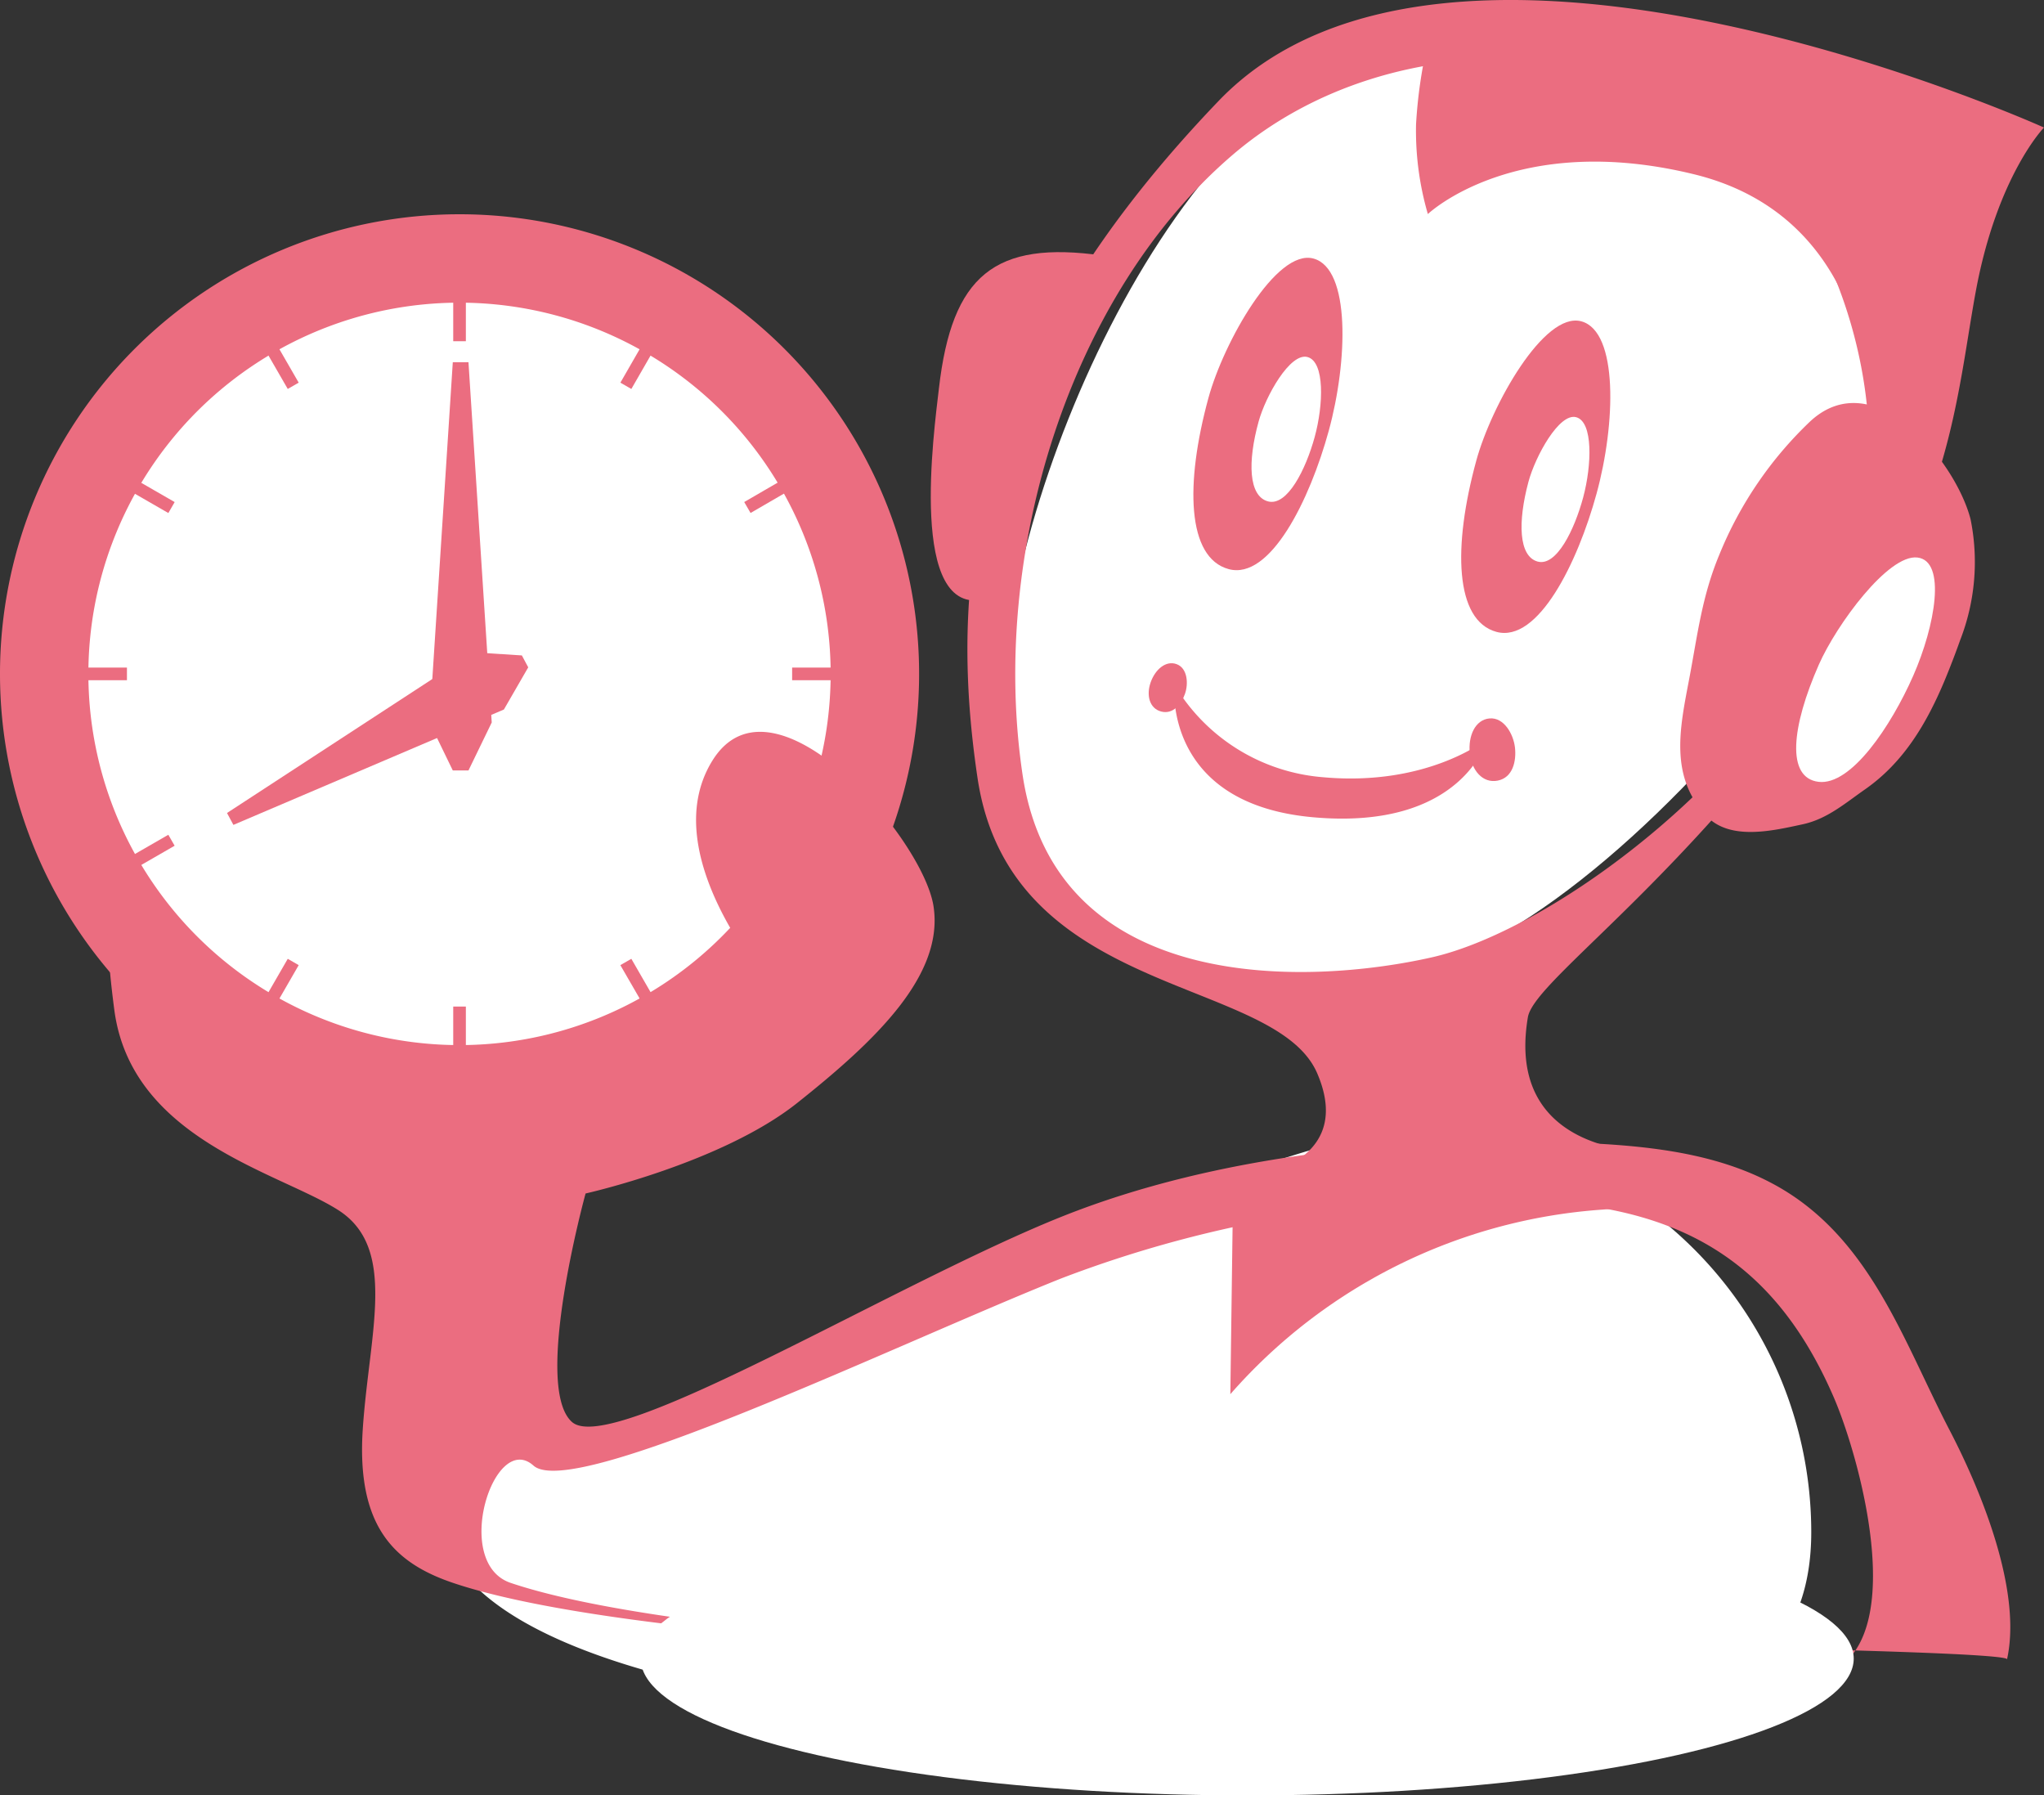
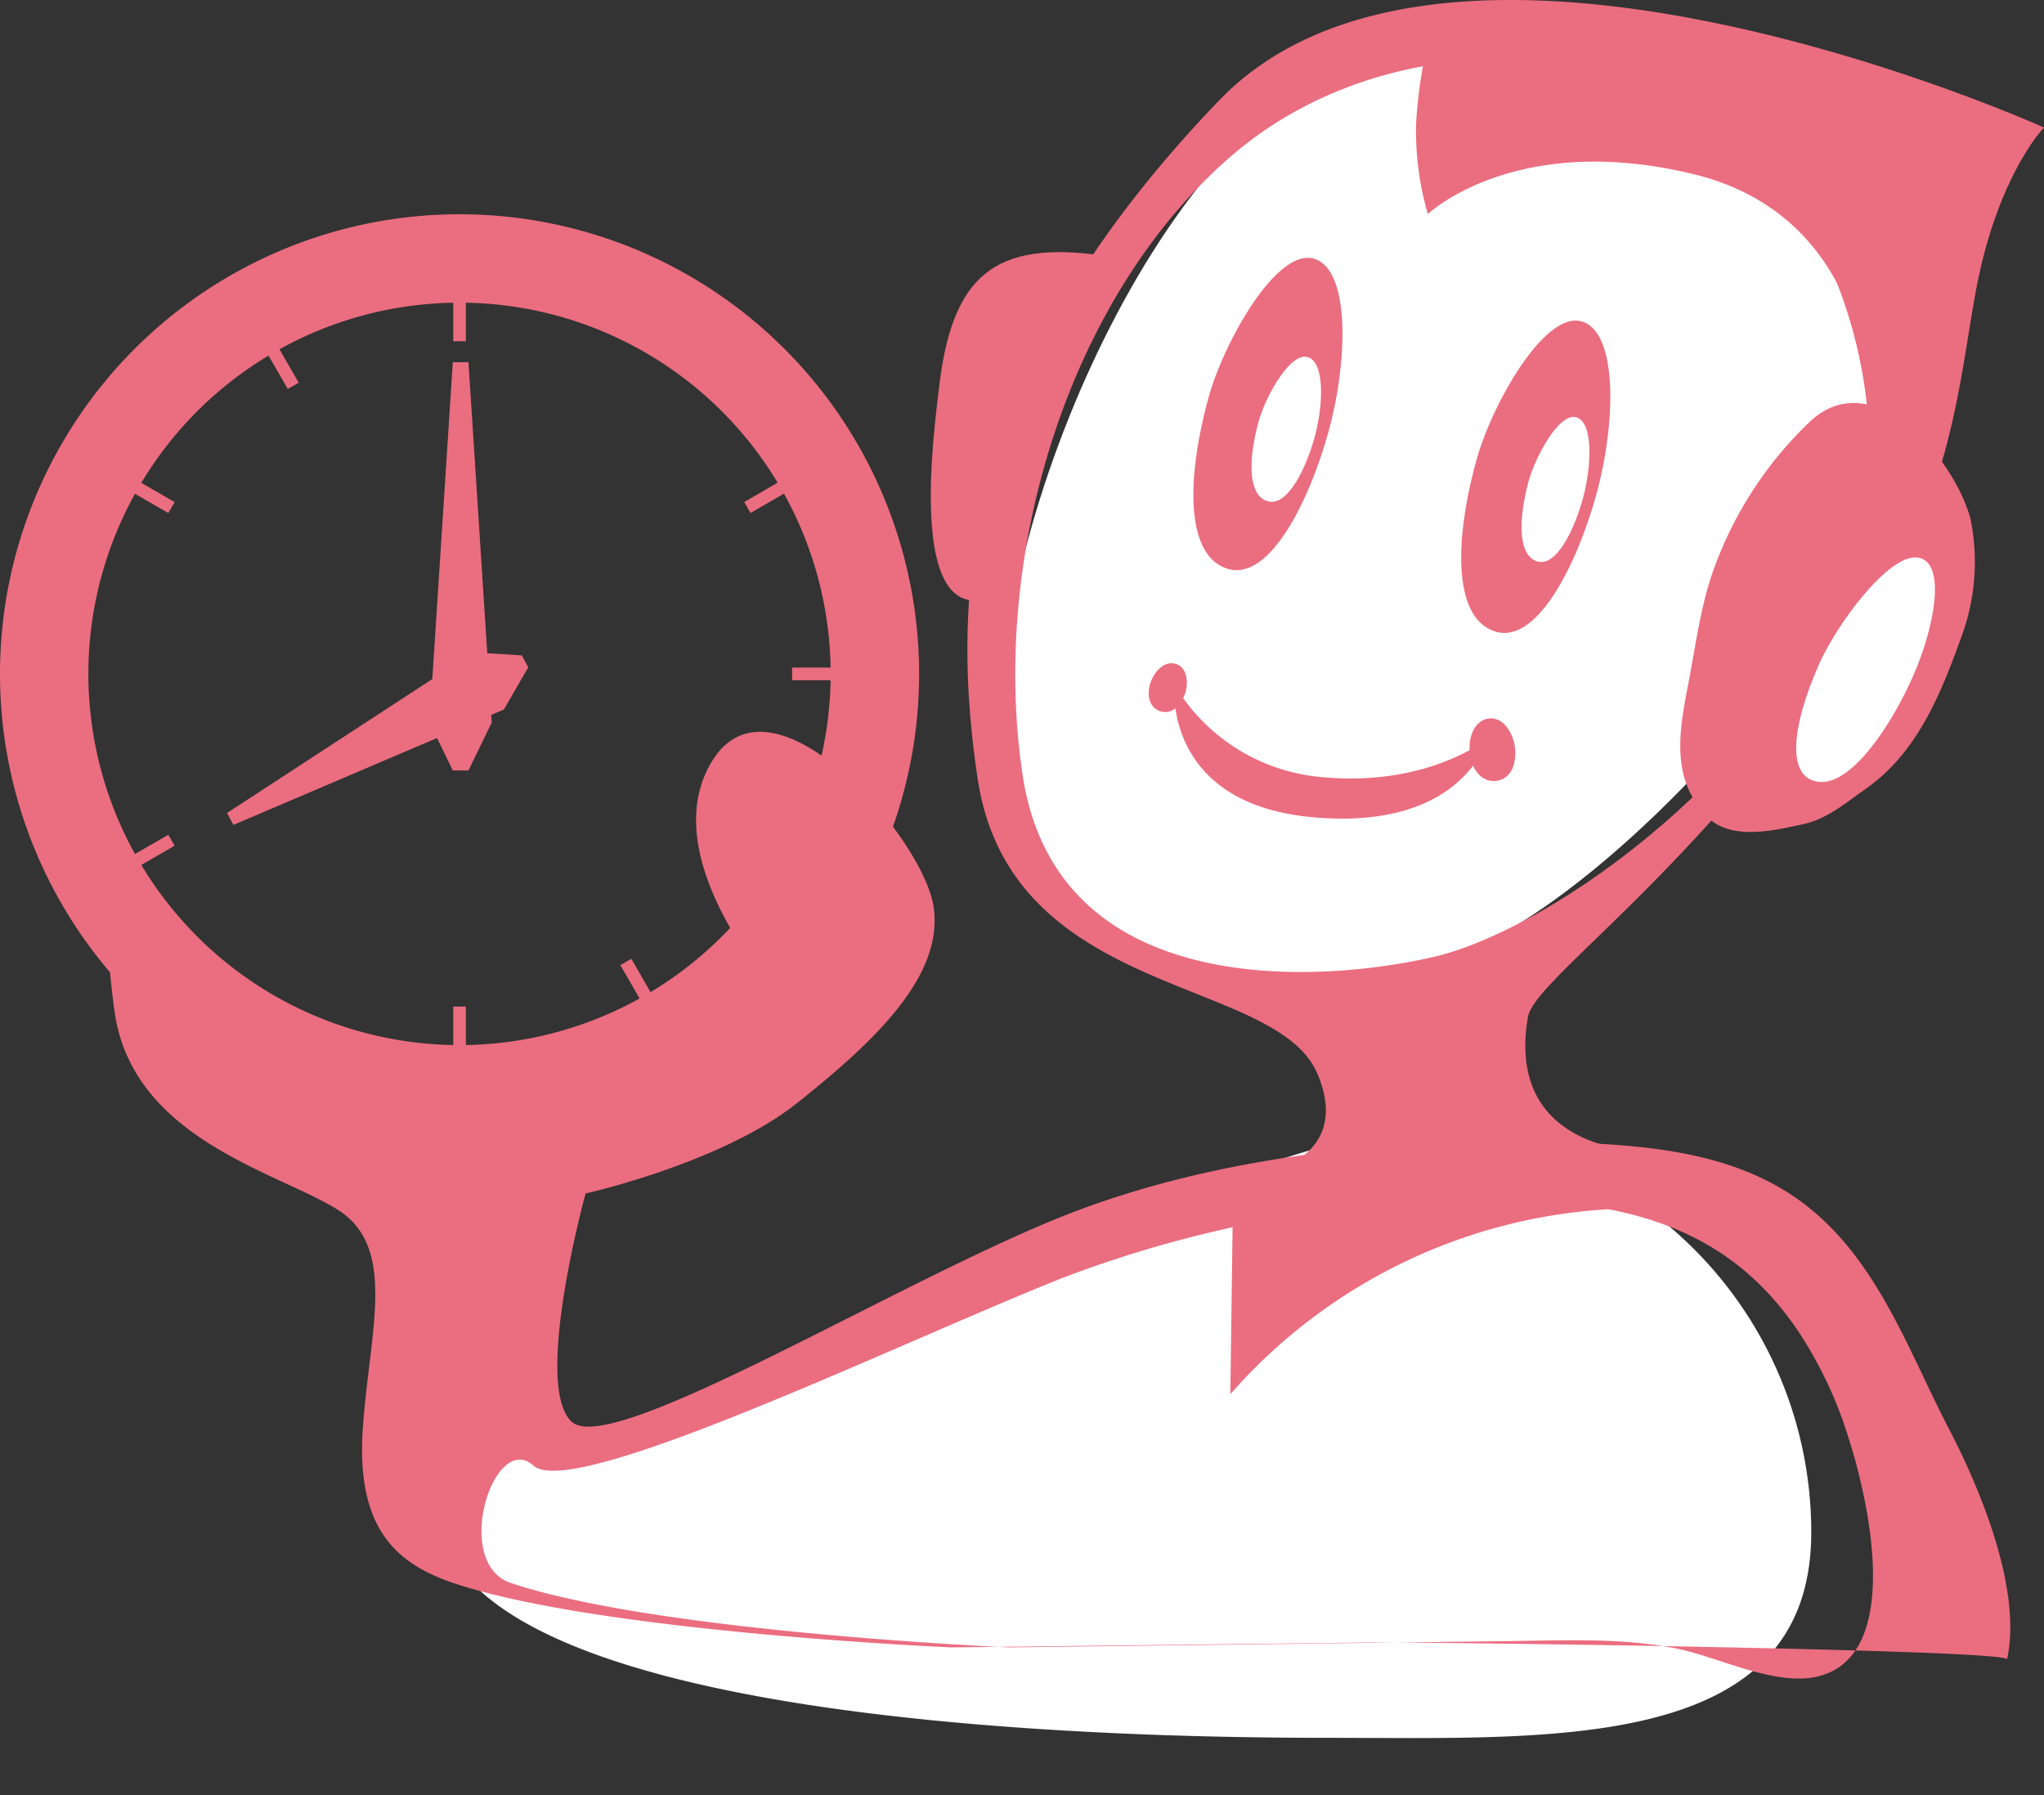
<svg xmlns="http://www.w3.org/2000/svg" width="171.876" height="150.941" viewBox="0 0 171.876 150.941">
  <rect x="0" y="0" width="171.876" height="150.941" fill="#333333" stroke="none" />
  <g id="img_illust_03" transform="translate(-232.124 -5368.059)">
    <g id="Group_750" data-name="Group 750" transform="translate(232.124 5368.059)">
-       <path id="Path_872" data-name="Path 872" d="M839.105 147.425a33.651 33.651 0 11-33.65-33.653 33.65 33.65 0 0133.65 33.653z" transform="translate(-766.663 -90.407)" fill="#fff" />
      <path id="Path_873" data-name="Path 873" d="M905.773 120.468c0 18.587-32.351 59.115-50.937 59.115s-30.849-3.274-30.849-21.86 14.892-53.151 33.3-56.46c18.291-3.288 48.486.619 48.486 19.205z" transform="translate(-739.814 -97.383)" fill="#fff" />
      <path id="Path_874" data-name="Path 874" d="M908.216 194.83c0 18.586-21.889 17.289-40.473 17.289s-75.041-1.1-75.041-19.682c0-6.6 7.324-1.345 18.453-6.15 20.2-8.725 51.427-25.11 63.411-25.11a33.652 33.652 0 0133.65 33.653z" transform="translate(-755.911 -66.018)" fill="#fff" />
      <g id="Group_535" data-name="Group 535" transform="translate(0 2.214)">
        <path id="Path_875" data-name="Path 875" d="M795.533 152.772l1.956-4.034-1.956-30.286h-1.318l-1.958 30.286 1.958 4.034z" transform="translate(-756.14 -90.213)" fill="#eb6d80" />
        <path id="Path_876" data-name="Path 876" d="M846.054 127.193c1.6-5.837 1.842-13.62-1.284-14.474s-7.554 7.039-8.832 11.707c-1.981 7.25-1.805 13.444 1.692 14.4s6.826-5.798 8.424-11.633z" transform="translate(-734.32 -93.196)" fill="#eb6d80" />
        <path id="Path_877" data-name="Path 877" d="M860.924 130.678c1.6-5.837 1.843-13.621-1.283-14.475s-7.554 7.039-8.833 11.707c-1.982 7.25-1.807 13.444 1.69 14.4s6.831-5.796 8.426-11.632z" transform="translate(-726.669 -91.403)" fill="#eb6d80" />
        <path id="Path_878" data-name="Path 878" d="M843.207 124.9c.745-2.712.859-6.329-.6-6.726s-3.524 3.27-4.118 5.44c-.927 3.367-.842 6.247.786 6.693s3.189-2.694 3.932-5.407z" transform="translate(-732.659 -90.371)" fill="#fff" />
        <path id="Path_879" data-name="Path 879" d="M858.075 128.242c.725-2.712.839-6.329-.585-6.727s-3.443 3.271-4.024 5.442c-.9 3.368-.823 6.247.771 6.691s3.11-2.693 3.838-5.406z" transform="translate(-724.945 -88.652)" fill="#fff" />
        <path id="Path_880" data-name="Path 880" d="M870.423 112.246c15.037 3.676 14.7 19.716 14.7 19.716s-1.281-25.459-4.407-26.314c-1.2-.327-10.523-4.527-19.675-5.688-5.661-.719-13.038 1.336-13.038 1.336a39.915 39.915 0 00-.966 6.765 25.07 25.07 0 00.994 7.527s7.356-7.019 22.392-3.342z" transform="translate(-727.965 -99.806)" fill="#eb6d80" />
        <path id="Path_881" data-name="Path 881" d="M853.822 140.673c-.13-1.133-.927-2.555-2.143-2.446s-1.807 1.492-1.655 2.923 1.072 2.555 2.347 2.305 1.58-1.649 1.451-2.782z" transform="translate(-726.431 -80.042)" fill="#eb6d80" />
        <path id="Path_882" data-name="Path 882" d="M835.239 137.728c.3-.857.212-2.149-.7-2.488s-1.808.451-2.188 1.528-.108 2.2.894 2.456 1.7-.638 1.994-1.496z" transform="translate(-735.595 -81.617)" fill="#eb6d80" />
        <path id="Path_883" data-name="Path 883" d="M883.913 144.09a70.134 70.134 0 001.331-3.458 18.082 18.082 0 00.866-10.153c-1.284-4.952-8.11-13.2-13.482-8.219a32.166 32.166 0 00-7.65 11.227c-1.454 3.5-1.813 6.658-2.514 10.365-.773 4.085-1.728 8.236 1.442 11.59 1.993 2.108 5.625 1.221 8.09.692 2.049-.441 3.556-1.76 5.239-2.934 3.265-2.277 5.184-5.564 6.678-9.11z" transform="translate(-720.411 -89.049)" fill="#eb6d80" />
        <path id="Path_884" data-name="Path 884" d="M829.283 128.863c1.876-7.871 3.68-16.458 5.254-16.235-9.075-1.29-12.672 1.654-13.764 11.16-.413 3.6-2.6 19.32 3.892 17.726 1.535-.378 3.098-6.28 4.618-12.651z" transform="translate(-741.82 -93.357)" fill="#eb6d80" />
        <path id="Path_885" data-name="Path 885" d="M805.807 134.816l-4.086-.261-20.708 13.508.537 1 22.746-9.7 2.046-3.545z" transform="translate(-761.924 -81.928)" fill="#eb6d80" />
        <g id="Group_534" data-name="Group 534" transform="translate(6.845 22.646)" fill="#eb6d80">
          <g id="Group_528" data-name="Group 528" transform="translate(31.266)">
            <path id="Rectangle_196" data-name="Rectangle 196" d="M0 0h1.062v3.827H0z" />
            <path id="Rectangle_197" data-name="Rectangle 197" transform="translate(0 59.762)" d="M0 0h1.062v3.827H0z" />
          </g>
          <g id="Group_529" data-name="Group 529" transform="translate(15.439 3.994)">
            <path id="Rectangle_198" data-name="Rectangle 198" transform="rotate(-29.985 .991 .266)" d="M0 0h1.062v3.827H0z" />
            <path id="Path_886" data-name="Path 886" d="M805.687 154.883l-.919.533-1.916-3.316.924-.531z" transform="translate(-772.972 -99.815)" />
          </g>
          <g id="Group_530" data-name="Group 530" transform="translate(3.994 15.438)">
            <path id="Rectangle_199" data-name="Rectangle 199" transform="rotate(-60.048 .798 .461)" d="M0 0h1.064v3.828H0z" />
            <path id="Rectangle_200" data-name="Rectangle 200" transform="rotate(-59.87 52.614 -29.545)" d="M0 0h1.064v3.828H0z" />
          </g>
          <g id="Group_531" data-name="Group 531" transform="translate(0 31.264)">
-             <path id="Rectangle_201" data-name="Rectangle 201" d="M0 0h3.829v1.062H0z" />
            <path id="Rectangle_202" data-name="Rectangle 202" transform="translate(59.764)" d="M0 0h3.829v1.062H0z" />
          </g>
          <g id="Group_532" data-name="Group 532" transform="translate(3.994 15.433)">
            <path id="Rectangle_203" data-name="Rectangle 203" transform="matrix(.866 -.499 .499 .866 0 31.797)" d="M0 0h3.828v1.064H0z" />
            <path id="Rectangle_204" data-name="Rectangle 204" transform="rotate(-30.12 29.426 -95.19)" d="M0 0h3.828v1.064H0z" />
          </g>
          <g id="Group_533" data-name="Group 533" transform="translate(15.439 3.993)">
-             <path id="Rectangle_205" data-name="Rectangle 205" transform="rotate(-60.015 47.678 27.535)" d="M0 0h3.827v1.063H0z" />
-             <path id="Rectangle_206" data-name="Rectangle 206" transform="rotate(-60.094 17.81 -24.172)" d="M0 0h3.827v1.063H0z" />
-           </g>
+             </g>
        </g>
        <path id="Path_887" data-name="Path 887" d="M845.695 148.88a38.643 38.643 0 11-38.644-38.642 38.643 38.643 0 0138.644 38.642zm-38.644-31.209a31.208 31.208 0 1031.206 31.209 31.207 31.207 0 00-31.206-31.209z" transform="translate(-768.409 -94.439)" fill="#eb6d80" />
      </g>
      <path id="Path_888" data-name="Path 888" d="M914.452 176.988a19.66 19.66 0 012.14 1.336c6.508 4.675 9.122 12.522 12.678 19.355 2.655 5.1 6.106 13.493 4.829 19.266.185-.831-49.162-1.471-53.992-1.413l-34.747.409s-29.626-1.266-41.932-5.423c-4.955-1.674-8.157-4.765-7.585-13.025.554-8.071 2.915-15.125-2.055-18.309s-17.414-5.931-18.845-16.849.357-9.841.357-9.841 15.749 18.789 31.141 16.821 24.339-8.234 24.339-8.234-10.609-11.51-5.548-19.685 17.716 6.444 18.6 12.245-4.863 11.286-11.478 16.54c-6.367 5.055-17.782 7.6-17.782 7.6s-4.468 16.234-1.148 19.205 27.115-11.631 41.179-17.256c13.171-5.267 29.013-6.779 43.078-6.231 5.694.227 11.709.751 16.771 3.489zm-59.895 7.937c-14.062 5.625-41.046 18.7-44.367 15.731s-6.876 8.187-1.92 9.861c12.305 4.157 41.932 5.423 41.932 5.423q21.159-.264 42.318-.532c4.61-.058 9.141-.274 13.694.607 3.433.666 8.069 3.073 11.607 2.444 8.608-1.533 4-18.281 1.681-23.606-5.279-12.148-13.826-16.226-26.632-16.5a100.023 100.023 0 00-38.313 6.572z" transform="translate(-765.332 -77.443)" fill="#eb6d80" />
      <path id="Path_889" data-name="Path 889" d="M875.51 200.037a45.814 45.814 0 00-31.279 15.517l.241-17.942s10.61-.754 7.07-9.02-25.793-6.215-28.569-24.841.557-36.369 20.275-56.925c19.487-20.314 69.4 2.24 69.4 2.24s-3.928 4.038-5.729 13.749c-1.318 7.1-1.946 16.285-7.953 25.74-14.216 22.378-29.142 31.9-29.716 35.313-1.987 11.8 10.621 11.319 10.621 11.319s4.629 4.213-4.361 4.85zm20.753-53.623c3.963-11 .657-25.148-6.644-33.981-9.17-11.094-31.45-12.8-45.151-1.107s-20.484 33.507-17.711 52.13 24.059 17.712 34.418 15.372 29.289-16.306 35.088-32.414z" transform="translate(-740.774 -98.344)" fill="#eb6d80" />
      <path id="Path_926" data-name="Path 926" d="M846.113 144.131a16.018 16.018 0 01-12.493-7.78s-1.047 9.993 11.633 11.144 14.695-6.6 14.695-6.6-4.928 4.045-13.835 3.236z" transform="translate(-734.87 -78.79)" fill="#eb6d80" />
      <path id="Path_927" data-name="Path 927" d="M877.975 139.245c1.857-4.216 2.809-9.656.36-9.949s-6.8 5.629-8.29 9c-2.307 5.236-2.764 9.531-.023 9.858s6.095-4.694 7.953-8.909z" transform="translate(-717.1 -82.425)" fill="#fff" />
    </g>
-     <ellipse id="Ellipse_65" data-name="Ellipse 65" cx="51" cy="11.5" rx="51" ry="11.5" transform="translate(286 5496)" fill="#fff" />
  </g>
</svg>